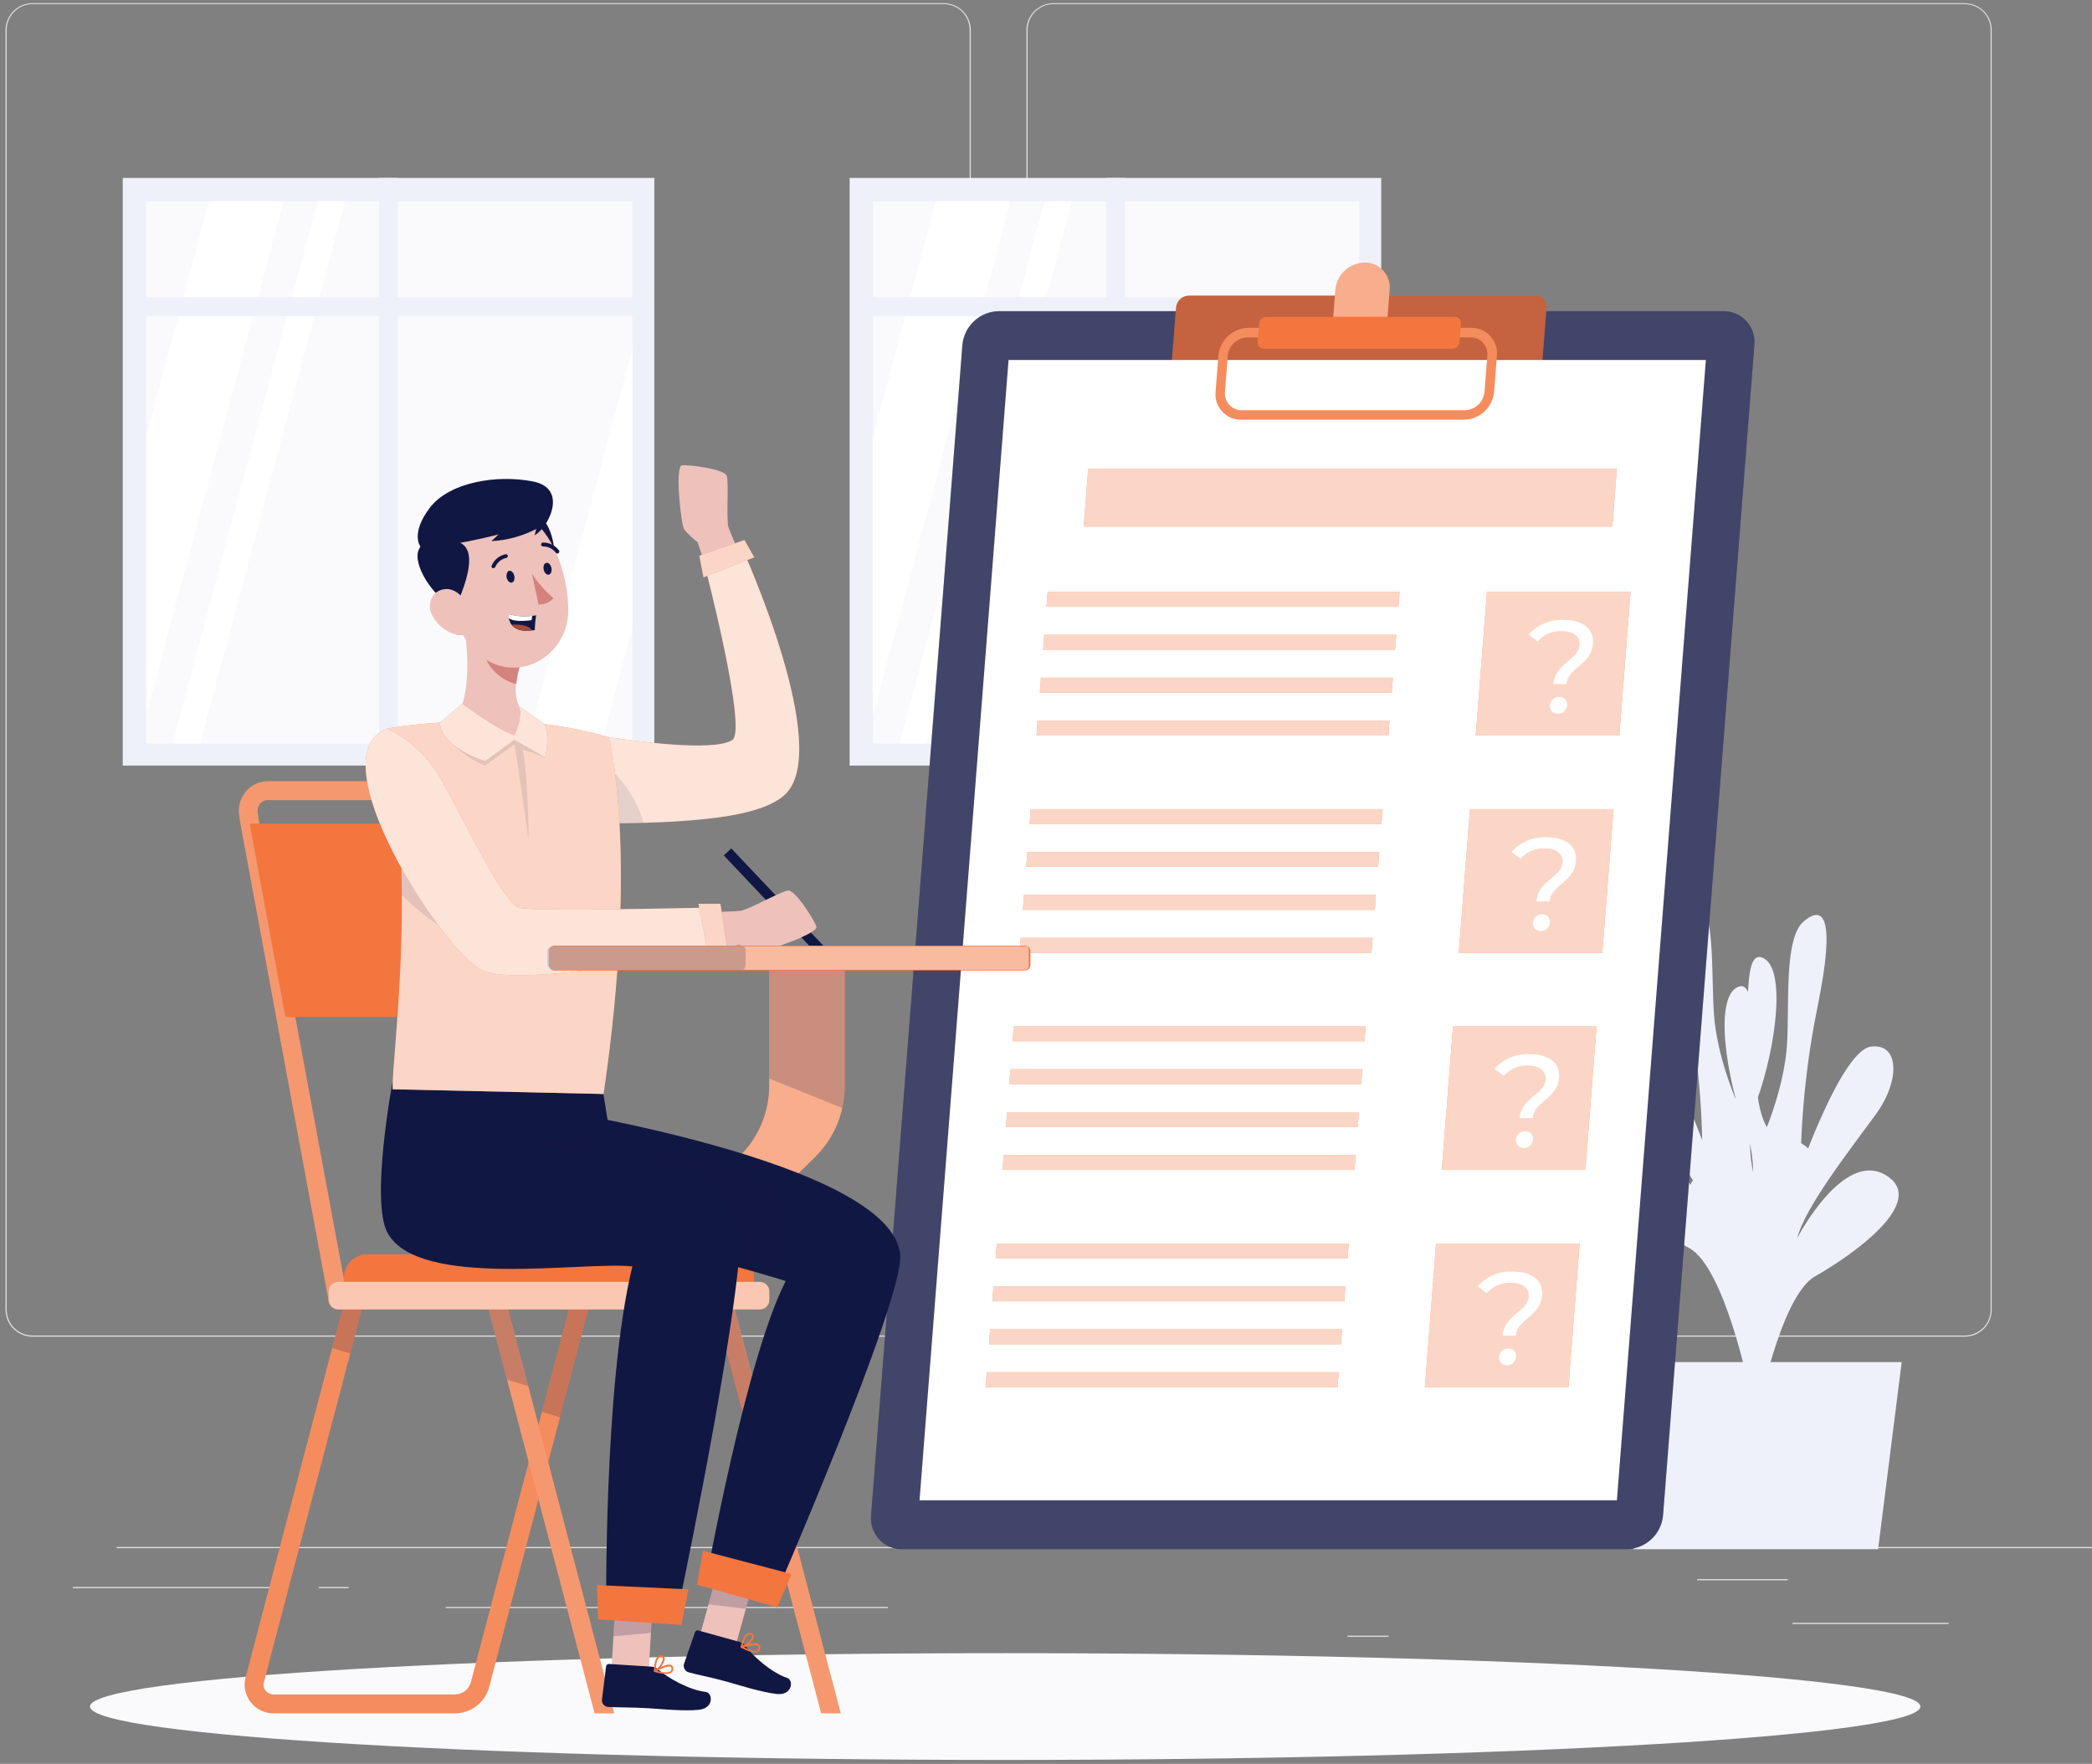
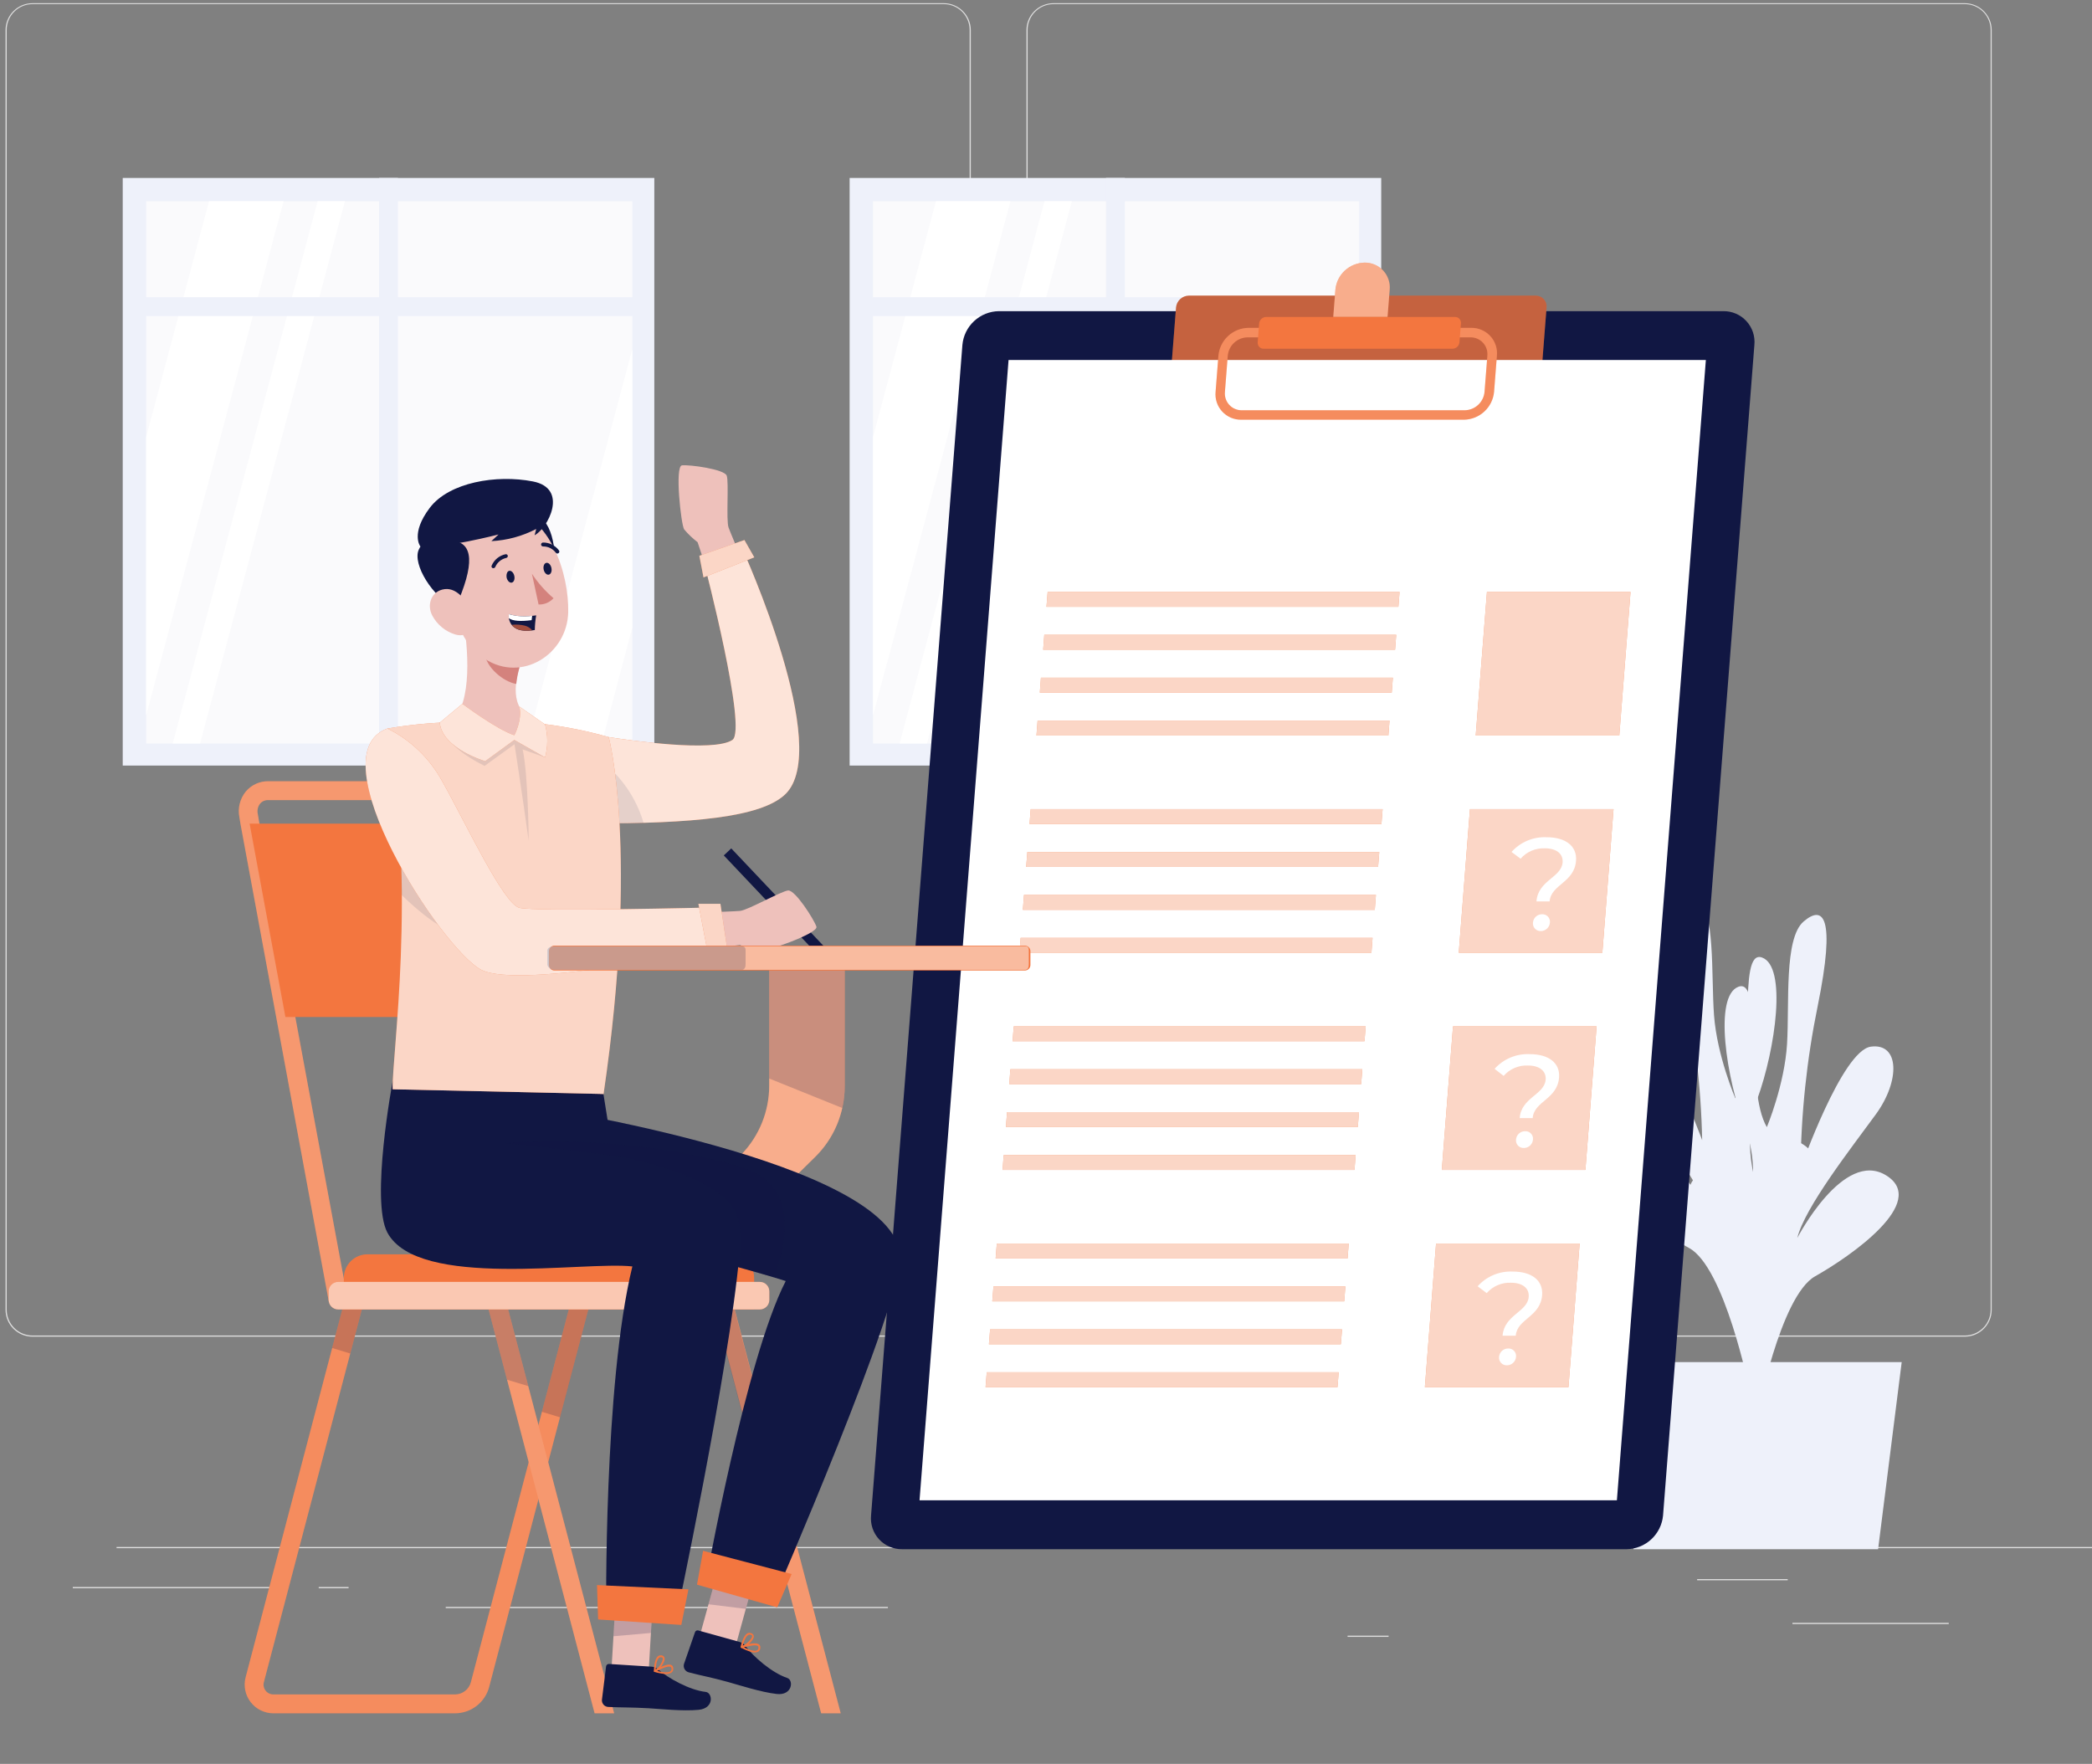
<svg xmlns="http://www.w3.org/2000/svg" width="408" height="344" viewBox="0 0 408 344" fill="none">
  <rect x="0" y="0" width="408" height="344" fill="#808080" stroke="none" />
  <g clip-path="url(#clip0)">
    <path d="M408 301.703H22.73V301.933H408V301.703Z" fill="#DFDFDF" />
    <path d="M380.064 316.499H349.575V316.729H380.064V316.499Z" fill="#DFDFDF" />
    <path d="M270.812 319H262.813V319.23H270.812V319Z" fill="#DFDFDF" />
    <path d="M348.655 307.965H330.989V308.195H348.655V307.965Z" fill="#DFDFDF" />
    <path d="M53.957 309.51H14.198V309.74H53.957V309.51Z" fill="#DFDFDF" />
    <path d="M67.986 309.51H62.159V309.74H67.986V309.51Z" fill="#DFDFDF" />
    <path d="M173.169 313.391H86.931V313.621H173.169V313.391Z" fill="#DFDFDF" />
    <path d="M184.077 260.688H6.327C4.934 260.686 3.6 260.132 2.616 259.147C1.632 258.163 1.08 256.828 1.08 255.437V5.829C1.092 4.446 1.65 3.124 2.632 2.149C3.615 1.175 4.942 0.627 6.327 0.624H184.077C185.471 0.624 186.808 1.178 187.794 2.162C188.78 3.147 189.334 4.483 189.334 5.875V255.437C189.334 256.83 188.78 258.166 187.794 259.15C186.808 260.135 185.471 260.688 184.077 260.688ZM6.327 0.808C4.995 0.811 3.719 1.341 2.779 2.282C1.838 3.224 1.31 4.499 1.31 5.829V255.437C1.31 256.768 1.838 258.043 2.779 258.985C3.719 259.926 4.995 260.456 6.327 260.458H184.077C185.41 260.456 186.687 259.926 187.629 258.985C188.571 258.044 189.101 256.768 189.104 255.437V5.829C189.101 4.498 188.571 3.223 187.629 2.282C186.687 1.341 185.41 0.811 184.077 0.808H6.327Z" fill="#DFDFDF" />
    <path d="M383.203 260.688H205.443C204.05 260.686 202.715 260.132 201.729 259.148C200.744 258.164 200.19 256.829 200.187 255.437V5.829C200.202 4.445 200.762 3.123 201.745 2.149C202.729 1.174 204.058 0.627 205.443 0.624H383.203C384.586 0.629 385.911 1.178 386.892 2.153C387.872 3.127 388.429 4.448 388.441 5.829V255.437C388.441 256.827 387.89 258.16 386.908 259.144C385.926 260.128 384.594 260.684 383.203 260.688ZM205.443 0.808C204.111 0.811 202.834 1.341 201.892 2.282C200.95 3.223 200.42 4.498 200.417 5.829V255.437C200.42 256.768 200.95 258.044 201.892 258.985C202.834 259.926 204.111 260.456 205.443 260.458H383.203C384.535 260.456 385.812 259.926 386.754 258.985C387.696 258.044 388.227 256.768 388.229 255.437V5.829C388.227 4.498 387.696 3.223 386.754 2.282C385.812 1.341 384.535 0.811 383.203 0.808H205.443Z" fill="#DFDFDF" />
    <path d="M344.696 269.894C344.696 269.894 337.626 256.1 345.709 242.434C353.791 228.769 356.129 225.587 350.974 222.791C345.819 219.996 343.463 233.698 343.463 233.698C343.463 233.698 339.118 224.272 342.708 214.386C346.298 204.501 348.544 188.453 343.628 186.734C338.713 185.014 342.708 206.772 338.436 214.193C338.436 214.193 334.874 205.917 334.285 198.008C333.695 190.1 334.616 177.437 330.75 174.19C326.883 170.944 324.398 173.197 328.2 190.679C330.482 201.095 331.746 211.708 331.974 222.368C331.974 222.368 323.579 199.434 317.945 198.771C312.311 198.109 312.32 205.531 317.144 211.968C321.968 218.405 331.265 229.955 332.793 235.877C332.793 235.877 323.588 218.626 315.303 223.923C307.018 229.219 322.52 239.639 329.433 243.4C336.347 247.161 341.134 270.786 341.134 270.786L344.696 269.894Z" fill="#EEF1FA" />
    <path d="M339.108 275.586C339.108 275.586 346.003 261.663 337.737 248.136C329.47 234.608 327.086 231.436 332.213 228.576C337.341 225.716 339.872 239.381 339.872 239.381C339.872 239.381 344.089 229.891 340.37 220.069C336.65 210.248 334.193 194.219 339.062 192.435C343.932 190.651 340.268 212.464 344.586 219.821C344.586 219.821 348.047 211.545 348.526 203.59C349.004 195.636 347.918 183.019 351.748 179.726C355.577 176.434 358.072 178.641 354.509 196.169C352.369 206.618 351.247 217.249 351.158 227.914C351.158 227.914 359.25 204.868 364.875 204.124C370.499 203.379 370.591 210.809 365.851 217.311C361.11 223.812 351.969 235.482 350.523 241.441C350.523 241.441 359.508 224.061 367.867 229.238C376.225 234.415 360.861 245.046 354.003 248.908C347.145 252.771 342.662 276.441 342.662 276.441L339.108 275.586Z" fill="#EEF1FA" />
    <path d="M370.886 265.645H313.977L318.58 302.135H366.283L370.886 265.645Z" fill="#EEF1FA" />
    <path d="M269.376 34.705H165.703V149.306H269.376V34.705Z" fill="#EEF1FA" />
    <path d="M265.086 39.248H170.269V145.002H265.086V39.248Z" fill="#FAFAFC" />
    <path d="M197.066 39.248L170.269 139.503V85.228L182.531 39.248H197.066Z" fill="white" />
    <path d="M209.043 39.248L180.782 145.002H175.452L203.713 39.248H209.043Z" fill="white" />
    <path d="M265.086 68.087V122.371L259.084 145.002H244.549L265.086 68.087Z" fill="white" />
    <path d="M219.381 34.705H215.698V149.306H219.381V34.705Z" fill="#EEF1FA" />
    <path d="M267.388 57.962H167.507V61.64H267.388V57.962Z" fill="#EEF1FA" />
    <path d="M127.61 34.705H23.937V149.306H127.61V34.705Z" fill="#EEF1FA" />
    <path d="M123.321 39.248H28.503V145.002H123.321V39.248Z" fill="#FAFAFC" />
    <path d="M55.301 39.248L28.503 139.503V85.228L40.765 39.248H55.301Z" fill="white" />
    <path d="M67.277 39.248L39.016 145.002H33.686L61.947 39.248H67.277Z" fill="white" />
    <path d="M123.321 68.087V122.371L117.319 145.002H102.783L123.321 68.087Z" fill="white" />
    <path d="M77.615 34.705H73.933V149.306H77.615V34.705Z" fill="#EEF1FA" />
    <path d="M125.622 57.962H25.741V61.64H125.622V57.962Z" fill="#EEF1FA" />
-     <path d="M196.045 343.232C294.62 343.232 374.531 338.572 374.531 332.822C374.531 327.073 294.62 322.412 196.045 322.412C97.469 322.412 17.558 327.073 17.558 332.822C17.558 338.572 97.469 343.232 196.045 343.232Z" fill="#FAFAFC" />
    <path d="M317.245 302.135H175.949C175.103 302.148 174.264 301.983 173.487 301.649C172.71 301.316 172.012 300.822 171.439 300.2C170.866 299.579 170.431 298.843 170.163 298.042C169.895 297.24 169.799 296.391 169.882 295.551L187.695 67.268C187.856 65.489 188.67 63.833 189.98 62.617C191.291 61.401 193.005 60.713 194.793 60.684H336.08C336.926 60.671 337.765 60.836 338.543 61.17C339.32 61.503 340.019 61.997 340.592 62.618C341.166 63.24 341.601 63.975 341.871 64.776C342.14 65.578 342.237 66.427 342.155 67.268L324.343 295.551C324.18 297.329 323.365 298.984 322.055 300.2C320.745 301.415 319.032 302.104 317.245 302.135Z" fill="#111743" />
-     <path opacity="0.2" d="M317.245 302.135H175.949C175.103 302.148 174.264 301.983 173.487 301.649C172.71 301.316 172.012 300.822 171.439 300.2C170.866 299.579 170.431 298.843 170.163 298.042C169.895 297.24 169.799 296.391 169.882 295.551L187.695 67.268C187.856 65.489 188.67 63.833 189.98 62.617C191.291 61.401 193.005 60.713 194.793 60.684H336.08C336.926 60.671 337.765 60.836 338.543 61.17C339.32 61.503 340.019 61.997 340.592 62.618C341.166 63.24 341.601 63.975 341.871 64.776C342.14 65.578 342.237 66.427 342.155 67.268L324.343 295.551C324.18 297.329 323.365 298.984 322.055 300.2C320.745 301.415 319.032 302.104 317.245 302.135Z" fill="white" />
    <path d="M298.107 75.609H230.446C230.15 75.614 229.856 75.557 229.584 75.441C229.312 75.325 229.068 75.153 228.867 74.936C228.666 74.718 228.513 74.461 228.419 74.181C228.325 73.901 228.291 73.604 228.319 73.31L229.36 59.967C229.416 59.343 229.701 58.763 230.16 58.337C230.619 57.911 231.219 57.669 231.845 57.658H299.506C299.802 57.654 300.095 57.713 300.367 57.83C300.639 57.947 300.883 58.12 301.083 58.338C301.283 58.556 301.434 58.814 301.527 59.095C301.62 59.375 301.653 59.672 301.623 59.967L300.583 73.273C300.535 73.9 300.255 74.487 299.797 74.919C299.339 75.351 298.736 75.597 298.107 75.609Z" fill="#F3763F" />
    <path opacity="0.2" d="M298.107 75.609H230.446C230.15 75.614 229.856 75.557 229.584 75.441C229.312 75.325 229.068 75.153 228.867 74.936C228.666 74.718 228.513 74.461 228.419 74.181C228.325 73.901 228.291 73.604 228.319 73.31L229.36 59.967C229.416 59.343 229.701 58.763 230.16 58.337C230.619 57.911 231.219 57.669 231.845 57.658H299.506C299.802 57.654 300.095 57.713 300.367 57.83C300.639 57.947 300.883 58.12 301.083 58.338C301.283 58.556 301.434 58.814 301.527 59.095C301.62 59.375 301.653 59.672 301.623 59.967L300.583 73.273C300.535 73.9 300.255 74.487 299.797 74.919C299.339 75.351 298.736 75.597 298.107 75.609Z" fill="#111743" />
    <path d="M270.61 61.806H260.023L260.438 56.509C260.567 55.08 261.22 53.75 262.272 52.774C263.324 51.798 264.7 51.245 266.136 51.221C266.816 51.21 267.49 51.343 268.115 51.61C268.741 51.878 269.302 52.274 269.764 52.773C270.225 53.272 270.576 53.863 270.793 54.507C271.01 55.15 271.089 55.833 271.024 56.509L270.61 61.806Z" fill="#F3763F" />
    <path opacity="0.4" d="M270.61 61.806H260.023L260.438 56.509C260.567 55.08 261.22 53.75 262.272 52.774C263.324 51.798 264.7 51.245 266.136 51.221C266.816 51.21 267.49 51.343 268.115 51.61C268.741 51.878 269.302 52.274 269.764 52.773C270.225 53.272 270.576 53.863 270.793 54.507C271.01 55.15 271.089 55.833 271.024 56.509L270.61 61.806Z" fill="white" />
    <path d="M315.34 292.599H179.336L196.698 70.211H332.692L315.34 292.599Z" fill="white" />
    <path d="M285.523 81.853H242.072C241.376 81.863 240.685 81.726 240.045 81.451C239.405 81.175 238.831 80.769 238.359 80.257C237.887 79.744 237.529 79.139 237.307 78.479C237.086 77.819 237.006 77.12 237.074 76.427L237.626 69.365C237.76 67.9 238.43 66.536 239.509 65.534C240.588 64.533 241.999 63.965 243.472 63.939H286.931C287.628 63.93 288.319 64.067 288.959 64.342C289.6 64.617 290.175 65.024 290.647 65.535C291.12 66.047 291.479 66.653 291.702 67.313C291.924 67.972 292.005 68.672 291.939 69.365L291.387 76.427C291.249 77.894 290.574 79.258 289.492 80.259C288.41 81.26 286.997 81.828 285.523 81.853ZM243.306 65.788C242.335 65.804 241.404 66.178 240.692 66.838C239.98 67.499 239.537 68.398 239.449 69.365L238.896 76.427C238.851 76.885 238.903 77.346 239.048 77.782C239.194 78.218 239.43 78.619 239.741 78.957C240.052 79.296 240.431 79.565 240.854 79.747C241.276 79.929 241.732 80.02 242.192 80.014H285.661C286.634 79.998 287.568 79.622 288.281 78.96C288.995 78.298 289.439 77.396 289.527 76.427L290.079 69.365C290.122 68.908 290.068 68.447 289.921 68.012C289.774 67.577 289.536 67.178 289.225 66.841C288.913 66.504 288.534 66.235 288.112 66.054C287.69 65.873 287.234 65.782 286.775 65.788H243.306Z" fill="#F3763F" />
    <g opacity="0.4">
      <path opacity="0.4" d="M285.523 81.853H242.072C241.376 81.863 240.685 81.726 240.045 81.451C239.405 81.175 238.831 80.769 238.359 80.257C237.887 79.744 237.529 79.139 237.307 78.479C237.086 77.819 237.006 77.12 237.074 76.427L237.626 69.365C237.76 67.9 238.43 66.536 239.509 65.534C240.588 64.533 241.999 63.965 243.472 63.939H286.931C287.628 63.93 288.319 64.067 288.959 64.342C289.6 64.617 290.175 65.024 290.647 65.535C291.12 66.047 291.479 66.653 291.702 67.313C291.924 67.972 292.005 68.672 291.939 69.365L291.387 76.427C291.249 77.894 290.574 79.258 289.492 80.259C288.41 81.26 286.997 81.828 285.523 81.853ZM243.306 65.788C242.335 65.804 241.404 66.178 240.692 66.838C239.98 67.499 239.537 68.398 239.449 69.365L238.896 76.427C238.851 76.885 238.903 77.346 239.048 77.782C239.194 78.218 239.43 78.619 239.741 78.957C240.052 79.296 240.431 79.565 240.854 79.747C241.276 79.929 241.732 80.02 242.192 80.014H285.661C286.634 79.998 287.568 79.622 288.281 78.96C288.995 78.298 289.439 77.396 289.527 76.427L290.079 69.365C290.122 68.908 290.068 68.447 289.921 68.012C289.774 67.577 289.536 67.178 289.225 66.841C288.913 66.504 288.534 66.235 288.112 66.054C287.69 65.873 287.234 65.782 286.775 65.788H243.306Z" fill="white" />
    </g>
    <path d="M283.277 68.013H246.454C246.292 68.016 246.131 67.985 245.981 67.922C245.832 67.859 245.697 67.764 245.587 67.645C245.476 67.526 245.392 67.385 245.34 67.231C245.288 67.078 245.27 66.915 245.285 66.753L245.571 63.075C245.604 62.733 245.763 62.416 246.016 62.184C246.269 61.951 246.599 61.82 246.942 61.815H283.764C283.927 61.812 284.087 61.843 284.237 61.906C284.386 61.969 284.52 62.064 284.629 62.183C284.739 62.302 284.822 62.444 284.873 62.597C284.924 62.751 284.941 62.914 284.924 63.075L284.639 66.753C284.607 67.094 284.451 67.411 284.199 67.644C283.948 67.876 283.619 68.008 283.277 68.013Z" fill="#F3763F" />
-     <path d="M314.456 102.7H211.353L212.228 91.463H315.33L314.456 102.7Z" fill="#F3763F" />
    <path d="M272.727 118.343H204.09L204.32 115.446H272.957L272.727 118.343Z" fill="#F3763F" />
    <path d="M272.083 126.711H203.446L203.667 123.805H272.304L272.083 126.711Z" fill="#F3763F" />
    <path d="M271.429 135.08H202.792L203.013 132.174H271.65L271.429 135.08Z" fill="#F3763F" />
    <path d="M270.775 143.439H202.139L202.36 140.542H270.996L270.775 143.439Z" fill="#F3763F" />
    <path d="M315.809 143.439H287.806L289.997 115.446H318L315.809 143.439Z" fill="#F3763F" />
-     <path d="M308.058 125.838C308.187 124.201 306.916 123.079 304.615 123.079C303.722 123.037 302.831 123.196 302.008 123.547C301.185 123.897 300.453 124.429 299.865 125.102L298.098 123.769C298.956 122.812 300.017 122.058 301.203 121.562C302.389 121.065 303.671 120.839 304.956 120.9C308.638 120.9 310.902 122.619 310.672 125.498C310.341 129.774 305.784 130.096 305.526 133.415H302.958C303.28 129.369 307.828 128.781 308.058 125.838ZM302.277 137.544C302.31 137.086 302.521 136.658 302.865 136.352C303.209 136.047 303.658 135.887 304.118 135.907C304.33 135.899 304.541 135.937 304.736 136.018C304.932 136.1 305.108 136.222 305.251 136.378C305.395 136.533 305.503 136.718 305.568 136.92C305.633 137.121 305.653 137.334 305.628 137.544C305.593 137.989 305.392 138.405 305.064 138.708C304.737 139.011 304.307 139.18 303.86 139.181C303.643 139.197 303.426 139.166 303.222 139.088C303.019 139.011 302.836 138.89 302.684 138.734C302.533 138.577 302.418 138.39 302.348 138.184C302.278 137.979 302.253 137.76 302.277 137.544Z" fill="white" />
    <path d="M269.422 160.709H200.785L201.016 157.803H269.652L269.422 160.709Z" fill="#F3763F" />
    <path d="M268.769 169.068H200.132L200.362 166.172H268.999L268.769 169.068Z" fill="#F3763F" />
    <path d="M268.124 177.437H199.487L199.708 174.54H268.345L268.124 177.437Z" fill="#F3763F" />
    <path d="M267.471 185.805H198.834L199.055 182.899H267.692L267.471 185.805Z" fill="#F3763F" />
    <path d="M312.504 185.805H284.501L286.683 157.803H314.686L312.504 185.805Z" fill="#F3763F" />
    <path d="M304.753 168.204C304.882 166.558 303.612 165.445 301.31 165.445C300.417 165.403 299.526 165.563 298.703 165.913C297.881 166.263 297.148 166.795 296.56 167.468L294.793 166.153C295.65 165.195 296.71 164.44 297.897 163.943C299.083 163.447 300.366 163.222 301.651 163.284C305.333 163.284 307.598 165.004 307.368 167.882C307.036 172.158 302.479 172.48 302.222 175.8H299.653C299.966 171.671 304.523 171.147 304.753 168.204ZM298.972 179.947C299.003 179.495 299.206 179.072 299.54 178.766C299.874 178.459 300.314 178.293 300.767 178.301C300.98 178.293 301.192 178.331 301.388 178.413C301.584 178.494 301.76 178.618 301.904 178.774C302.048 178.931 302.156 179.117 302.22 179.32C302.284 179.522 302.304 179.736 302.277 179.947C302.24 180.391 302.038 180.806 301.711 181.109C301.384 181.411 300.955 181.581 300.509 181.584C300.296 181.593 300.084 181.556 299.886 181.476C299.689 181.396 299.511 181.273 299.365 181.118C299.219 180.963 299.108 180.778 299.04 180.576C298.973 180.373 298.949 180.159 298.972 179.947Z" fill="white" />
    <path d="M266.117 203.066H197.481L197.711 200.169H266.348L266.117 203.066Z" fill="#F3763F" />
    <path d="M265.464 211.434H196.827L197.057 208.529H265.694L265.464 211.434Z" fill="#F3763F" />
    <path d="M264.81 219.803H196.183L196.404 216.897H265.04L264.81 219.803Z" fill="#F3763F" />
    <path d="M264.166 228.162H195.529L195.75 225.265H264.387L264.166 228.162Z" fill="#F3763F" />
    <path d="M309.199 228.162H281.196L283.378 200.169H311.381L309.199 228.162Z" fill="#F3763F" />
    <path d="M301.448 210.561C301.577 208.924 300.307 207.802 297.996 207.802C297.104 207.76 296.215 207.921 295.394 208.271C294.573 208.621 293.842 209.153 293.255 209.825L291.488 208.455C292.345 207.497 293.405 206.742 294.592 206.245C295.779 205.749 297.061 205.524 298.346 205.586C302.028 205.586 304.284 207.296 304.063 210.138C303.731 214.423 299.175 214.736 298.917 218.056H296.385C296.661 214.074 301.218 213.504 301.448 210.561ZM295.667 222.249C295.7 221.799 295.905 221.378 296.238 221.073C296.572 220.769 297.01 220.604 297.462 220.612C297.674 220.604 297.885 220.642 298.081 220.723C298.276 220.804 298.452 220.927 298.595 221.083C298.739 221.238 298.847 221.423 298.912 221.624C298.977 221.826 298.998 222.039 298.972 222.249C298.937 222.694 298.736 223.109 298.409 223.413C298.081 223.716 297.651 223.885 297.205 223.886C296.991 223.897 296.778 223.861 296.579 223.781C296.381 223.701 296.203 223.579 296.056 223.423C295.91 223.267 295.8 223.082 295.732 222.879C295.665 222.676 295.643 222.461 295.667 222.249Z" fill="white" />
    <path d="M262.813 245.432H194.176L194.406 242.526H263.043L262.813 245.432Z" fill="#F3763F" />
    <path d="M262.159 253.801H193.522L193.752 250.895H262.389L262.159 253.801Z" fill="#F3763F" />
    <path d="M261.505 262.16H192.869L193.099 259.263H261.736L261.505 262.16Z" fill="#F3763F" />
    <path d="M260.852 270.528H192.215L192.445 267.622H261.082L260.852 270.528Z" fill="#F3763F" />
    <path d="M305.895 270.528H277.891L280.073 242.526H308.076L305.895 270.528Z" fill="#F3763F" />
    <path d="M298.144 252.927C298.272 251.281 297.002 250.168 294.691 250.168C293.8 250.126 292.91 250.286 292.089 250.636C291.267 250.987 290.537 251.518 289.951 252.191L288.183 250.858C289.04 249.9 290.101 249.145 291.287 248.648C292.474 248.152 293.756 247.926 295.041 247.989C298.724 247.989 300.979 249.708 300.758 252.587C300.427 256.863 295.87 257.185 295.612 260.505H293.044C293.357 256.431 297.913 255.87 298.144 252.927ZM292.362 264.634C292.393 264.182 292.597 263.759 292.931 263.452C293.265 263.146 293.704 262.979 294.158 262.988C294.37 262.979 294.582 263.017 294.778 263.099C294.975 263.181 295.151 263.304 295.295 263.461C295.438 263.618 295.546 263.804 295.61 264.006C295.675 264.209 295.694 264.423 295.667 264.634C295.63 265.078 295.429 265.492 295.102 265.795C294.775 266.098 294.346 266.267 293.9 266.271C293.687 266.28 293.474 266.243 293.277 266.162C293.079 266.082 292.901 265.96 292.755 265.804C292.609 265.649 292.499 265.464 292.431 265.262C292.363 265.06 292.34 264.846 292.362 264.634Z" fill="white" />
    <path opacity="0.7" d="M314.456 102.7H211.353L212.228 91.463H315.33L314.456 102.7Z" fill="white" />
    <path opacity="0.7" d="M272.727 118.343H204.09L204.32 115.446H272.957L272.727 118.343Z" fill="white" />
    <path opacity="0.7" d="M272.083 126.711H203.446L203.667 123.805H272.304L272.083 126.711Z" fill="white" />
    <path opacity="0.7" d="M271.429 135.08H202.792L203.013 132.174H271.65L271.429 135.08Z" fill="white" />
    <path opacity="0.7" d="M270.775 143.439H202.139L202.36 140.542H270.996L270.775 143.439Z" fill="white" />
    <path opacity="0.7" d="M315.809 143.439H287.806L289.997 115.446H318L315.809 143.439Z" fill="white" />
    <path opacity="0.7" d="M269.422 160.709H200.785L201.016 157.803H269.652L269.422 160.709Z" fill="white" />
    <path opacity="0.7" d="M268.769 169.068H200.132L200.362 166.172H268.999L268.769 169.068Z" fill="white" />
    <path opacity="0.7" d="M268.124 177.437H199.487L199.708 174.54H268.345L268.124 177.437Z" fill="white" />
    <path opacity="0.7" d="M267.471 185.805H198.834L199.055 182.899H267.692L267.471 185.805Z" fill="white" />
    <path opacity="0.7" d="M312.504 185.805H284.501L286.683 157.803H314.686L312.504 185.805Z" fill="white" />
    <path opacity="0.7" d="M266.117 203.066H197.481L197.711 200.169H266.348L266.117 203.066Z" fill="white" />
    <path opacity="0.7" d="M265.464 211.434H196.827L197.057 208.529H265.694L265.464 211.434Z" fill="white" />
    <path opacity="0.7" d="M264.81 219.803H196.183L196.404 216.897H265.04L264.81 219.803Z" fill="white" />
    <path opacity="0.7" d="M264.166 228.162H195.529L195.75 225.265H264.387L264.166 228.162Z" fill="white" />
    <path opacity="0.7" d="M309.199 228.162H281.196L283.378 200.169H311.381L309.199 228.162Z" fill="white" />
    <path opacity="0.7" d="M262.813 245.432H194.176L194.406 242.526H263.043L262.813 245.432Z" fill="white" />
    <path opacity="0.7" d="M262.159 253.801H193.522L193.752 250.895H262.389L262.159 253.801Z" fill="white" />
    <path opacity="0.7" d="M261.505 262.16H192.869L193.099 259.263H261.736L261.505 262.16Z" fill="white" />
    <path opacity="0.7" d="M260.852 270.528H192.215L192.445 267.622H261.082L260.852 270.528Z" fill="white" />
    <path opacity="0.7" d="M305.895 270.528H277.891L280.073 242.526H308.076L305.895 270.528Z" fill="white" />
    <path d="M150.017 186.384V211.71C150.023 216.704 148.093 221.506 144.631 225.109L120.973 249.837H134.367L158.946 225.67C160.779 223.869 162.236 221.722 163.232 219.354C164.227 216.986 164.742 214.444 164.746 211.876V186.384H150.017Z" fill="#F3763F" />
    <path opacity="0.4" d="M164.746 186.384V211.848C164.749 213.275 164.589 214.697 164.267 216.088C163.461 219.73 161.612 223.059 158.946 225.67L134.367 249.837H120.973L144.631 225.109C148.093 221.506 150.023 216.704 150.017 211.71V186.384H164.746Z" fill="white" />
    <path opacity="0.2" d="M164.746 186.384V211.848C164.749 213.275 164.589 214.697 164.267 216.088L150.017 210.34V186.384H164.746Z" fill="#111743" />
    <path d="M111.666 252.596L91.838 328.059C91.66 328.746 91.259 329.354 90.697 329.789C90.136 330.223 89.445 330.459 88.735 330.459H53.303C53.011 330.458 52.723 330.39 52.462 330.261C52.2 330.132 51.971 329.945 51.793 329.714C51.614 329.484 51.492 329.215 51.434 328.93C51.377 328.644 51.386 328.349 51.462 328.068L71.3 252.596H67.489L47.899 327.13C47.685 327.956 47.662 328.82 47.833 329.656C48.003 330.492 48.363 331.278 48.885 331.955C49.406 332.631 50.075 333.179 50.841 333.557C51.606 333.935 52.449 334.134 53.303 334.137H88.735C90.259 334.136 91.739 333.631 92.944 332.701C94.15 331.771 95.014 330.469 95.4 328.997L115.468 252.596H111.666Z" fill="#F3763F" />
    <g opacity="0.4">
      <path opacity="0.4" d="M111.666 252.596L91.838 328.059C91.66 328.746 91.259 329.354 90.697 329.789C90.136 330.223 89.445 330.459 88.735 330.459H53.303C53.011 330.458 52.723 330.39 52.462 330.261C52.2 330.132 51.971 329.945 51.793 329.714C51.614 329.484 51.492 329.215 51.434 328.93C51.377 328.644 51.386 328.349 51.462 328.068L71.3 252.596H67.489L47.899 327.13C47.685 327.956 47.662 328.82 47.833 329.656C48.003 330.492 48.363 331.278 48.885 331.955C49.406 332.631 50.075 333.179 50.841 333.557C51.606 333.935 52.449 334.134 53.303 334.137H88.735C90.259 334.136 91.739 333.631 92.944 332.701C94.15 331.771 95.014 330.469 95.4 328.997L115.468 252.596H111.666Z" fill="white" />
    </g>
    <path d="M119.776 334.137L98.097 251.557L94.535 252.486L115.965 334.137H119.776Z" fill="#F3763F" />
    <path d="M163.963 334.137L142.284 251.557L138.721 252.486L160.152 334.137H163.963Z" fill="#F3763F" />
    <g opacity="0.5">
      <path opacity="0.5" d="M119.776 334.137L98.097 251.557L94.535 252.486L115.965 334.137H119.776Z" fill="white" />
    </g>
    <g opacity="0.5">
      <path opacity="0.5" d="M163.963 334.137L142.284 251.557L138.721 252.486L160.152 334.137H163.963Z" fill="white" />
    </g>
    <path opacity="0.2" d="M67.489 252.596H71.3L68.308 263.971L64.782 262.895L67.489 252.596Z" fill="#111743" />
    <path opacity="0.2" d="M98.097 251.557L103.022 270.326L98.889 269.075L94.535 252.486L98.097 251.557Z" fill="#111743" />
    <path opacity="0.2" d="M111.666 252.596H115.468L109.227 276.414L105.692 275.338L111.666 252.596Z" fill="#111743" />
    <path opacity="0.2" d="M150.983 284.92L146.832 283.651L138.721 252.715L142.284 251.704L150.983 284.92Z" fill="#111743" />
    <path d="M64.129 253.856L46.914 160.764L46.684 159.357C46.514 158.488 46.537 157.591 46.752 156.732C46.967 155.872 47.368 155.07 47.927 154.382C48.467 153.736 49.145 153.219 49.911 152.869C50.677 152.519 51.512 152.345 52.355 152.359H89.619C91.388 152.446 93.077 153.119 94.42 154.271C95.764 155.423 96.685 156.99 97.039 158.723L97.315 160.295L114.52 253.175L110.893 253.837L93.633 160.682L93.412 159.376C93.22 158.487 92.748 157.683 92.066 157.083C91.383 156.482 90.525 156.115 89.619 156.038H52.318C52.016 156.026 51.714 156.083 51.437 156.204C51.16 156.325 50.913 156.507 50.716 156.736C50.501 157.017 50.35 157.341 50.274 157.685C50.198 158.03 50.198 158.387 50.274 158.732L50.532 160.277L67.756 253.157L64.129 253.856Z" fill="#F3763F" />
    <g opacity="0.5">
      <path opacity="0.5" d="M64.129 253.856L46.914 160.764L46.684 159.357C46.514 158.488 46.537 157.591 46.752 156.732C46.967 155.872 47.368 155.07 47.927 154.382C48.467 153.736 49.145 153.219 49.911 152.869C50.677 152.519 51.512 152.345 52.355 152.359H89.619C91.388 152.446 93.077 153.119 94.42 154.271C95.764 155.423 96.685 156.99 97.039 158.723L97.315 160.295L114.52 253.175L110.893 253.837L93.633 160.682L93.412 159.376C93.22 158.487 92.748 157.683 92.066 157.083C91.383 156.482 90.525 156.115 89.619 156.038H52.318C52.016 156.026 51.714 156.083 51.437 156.204C51.16 156.325 50.913 156.507 50.716 156.736C50.501 157.017 50.35 157.341 50.274 157.685C50.198 158.03 50.198 158.387 50.274 158.732L50.532 160.277L67.756 253.157L64.129 253.856Z" fill="white" />
    </g>
    <path d="M71.659 244.623H142.477C143.698 244.623 144.869 245.107 145.732 245.97C146.595 246.832 147.08 248.001 147.08 249.221V255.355H67.056V249.203C67.061 247.986 67.548 246.821 68.411 245.963C69.273 245.105 70.441 244.623 71.659 244.623Z" fill="#F3763F" />
    <path d="M148.185 250.003H65.951C64.93 250.003 64.101 250.83 64.101 251.851V253.525C64.101 254.546 64.93 255.373 65.951 255.373H148.185C149.207 255.373 150.035 254.546 150.035 253.525V251.851C150.035 250.83 149.207 250.003 148.185 250.003Z" fill="#F3763F" />
    <path opacity="0.6" d="M148.185 250.003H65.951C64.93 250.003 64.101 250.83 64.101 251.851V253.525C64.101 254.546 64.93 255.373 65.951 255.373H148.185C149.207 255.373 150.035 254.546 150.035 253.525V251.851C150.035 250.83 149.207 250.003 148.185 250.003Z" fill="white" />
    <path d="M102.452 198.339H55.66L48.682 160.635H95.465L102.387 197.99L102.452 198.339Z" fill="#F3763F" />
    <path d="M148.479 117.993C148.479 117.993 142.597 104.347 142.091 102.884C141.584 101.422 142.183 94.038 141.732 92.769C141.281 91.5 134.45 90.589 133.005 90.755C131.56 90.92 132.83 102.342 133.428 103.243C134.209 104.17 135.088 105.009 136.052 105.744L141.253 121.378L148.479 117.993Z" fill="#EEC1BB" />
    <path d="M118.718 143.752C122.731 144.386 139.163 146.759 142.836 144.313C145.801 142.335 137.451 110.287 137.451 110.287L144.88 107.262C144.88 107.262 162.527 146.087 153.101 154.952C148.314 159.458 134.855 160.599 115.496 160.599L118.718 143.752Z" fill="#F3763F" />
    <path opacity="0.8" d="M118.718 143.752C122.731 144.386 139.163 146.759 142.836 144.313C145.801 142.335 137.451 110.287 137.451 110.287L144.88 107.262C144.88 107.262 162.527 146.087 153.101 154.952C148.314 159.458 134.855 160.599 115.496 160.599L118.718 143.752Z" fill="white" />
    <path opacity="0.1" d="M125.521 160.507C122.667 160.59 119.62 160.626 116.416 160.626L119.178 150.06C122.17 152.928 124.357 156.53 125.521 160.507Z" fill="#111743" />
    <path d="M141.888 166.144L161.367 186.725" stroke="#111743" stroke-width="2" stroke-miterlimit="10" />
    <path d="M127.923 178.264C127.923 178.264 142.79 177.805 144.337 177.648C145.883 177.492 152.318 173.813 153.699 173.666C155.08 173.519 158.762 179.331 159.222 180.71C159.683 182.09 148.792 185.768 147.715 185.621C146.545 185.302 145.412 184.858 144.337 184.297L127.923 186.228V178.264Z" fill="#EEC1BB" />
    <path d="M119.178 326.927L126.515 325.925L127.528 308.508L120.209 309.519L119.178 326.927Z" fill="#EEC1BB" />
    <path d="M127.067 325.042L118.782 324.518C118.644 324.508 118.507 324.55 118.399 324.637C118.291 324.725 118.221 324.85 118.202 324.987L117.392 331.516C117.369 331.859 117.484 332.197 117.71 332.455C117.936 332.714 118.255 332.872 118.598 332.896C121.489 333.034 122.879 332.951 126.524 333.153C128.77 333.282 133.18 333.76 136.264 333.457C139.347 333.153 138.97 330.119 137.644 329.971C134.478 329.613 130.28 327.295 128.31 325.53C127.961 325.234 127.524 325.063 127.067 325.042Z" fill="#111743" />
    <path d="M129.608 326.458C128.946 326.399 128.291 326.27 127.656 326.072C127.624 326.064 127.595 326.047 127.572 326.022C127.549 325.998 127.534 325.967 127.528 325.934C127.526 325.901 127.532 325.867 127.547 325.836C127.561 325.806 127.583 325.779 127.61 325.76C127.859 325.612 130.041 324.316 130.924 324.72C131.023 324.769 131.108 324.841 131.171 324.931C131.234 325.021 131.272 325.126 131.283 325.235C131.328 325.398 131.326 325.57 131.279 325.733C131.232 325.895 131.141 326.041 131.016 326.155C130.601 326.429 130.099 326.537 129.608 326.458ZM130.777 325.07C130.308 324.849 129.037 325.392 128.144 325.879C129.451 326.219 130.418 326.238 130.795 325.925C130.871 325.846 130.925 325.748 130.953 325.642C130.98 325.536 130.98 325.424 130.952 325.318C130.948 325.265 130.93 325.214 130.899 325.17C130.868 325.126 130.826 325.091 130.777 325.07Z" fill="#F3763F" />
    <path d="M127.693 326.072C127.669 326.081 127.643 326.081 127.62 326.072C127.573 326.039 127.54 325.99 127.528 325.934C127.528 325.87 127.528 323.709 128.282 323.038C128.386 322.952 128.508 322.891 128.638 322.857C128.769 322.824 128.905 322.82 129.037 322.845C129.183 322.857 129.32 322.919 129.427 323.019C129.534 323.119 129.604 323.252 129.626 323.396C129.746 324.215 128.549 325.686 127.785 326.072C127.771 326.079 127.755 326.082 127.739 326.082C127.723 326.082 127.708 326.079 127.693 326.072ZM128.89 323.203C128.821 323.198 128.751 323.208 128.686 323.232C128.621 323.255 128.562 323.293 128.513 323.341C128.034 323.737 127.914 324.95 127.887 325.64C128.601 325.118 129.099 324.352 129.286 323.488C129.286 323.387 129.221 323.258 128.973 323.212L128.89 323.203Z" fill="#F3763F" />
    <path opacity="0.2" d="M120.209 309.519L127.527 308.517L126.948 318.467L119.638 319.111L120.209 309.519Z" fill="#111743" />
    <path d="M119.473 224.557L117.687 213.356L76.575 210.901C76.575 210.901 72.202 234.204 75.562 240.411C81.555 251.492 113.876 245.929 123.33 246.986C117.678 270.078 118.23 315.203 118.23 315.203L131.734 316.233C131.734 316.233 142.128 267.613 144.226 244.503C145.644 228.916 132.71 229.302 119.473 224.557Z" fill="#111743" />
    <path d="M116.647 315.837L132.876 316.904L134.266 309.961L116.435 309.133L116.647 315.837Z" fill="#F3763F" />
    <path d="M136.098 320.426L143.481 320.968L148.102 304.149L140.728 303.615L136.098 320.426Z" fill="#EEC1BB" />
    <path d="M144.208 320.214L136.208 317.989C136.077 317.945 135.933 317.955 135.808 318.018C135.684 318.08 135.59 318.188 135.546 318.32L133.391 324.536C133.345 324.702 133.333 324.876 133.354 325.047C133.376 325.218 133.431 325.383 133.516 325.532C133.602 325.682 133.716 325.813 133.853 325.919C133.989 326.024 134.145 326.101 134.312 326.146C137.074 326.872 138.482 327.065 142.008 328.04C144.171 328.638 148.387 330.017 151.471 330.367C154.555 330.716 154.813 327.663 153.542 327.249C150.523 326.238 146.914 323.093 145.34 320.959C145.058 320.59 144.659 320.327 144.208 320.214Z" fill="#111743" />
    <path d="M146.399 322.136C145.757 321.944 145.139 321.679 144.558 321.346C144.527 321.333 144.501 321.312 144.485 321.283C144.468 321.255 144.461 321.222 144.466 321.189C144.468 321.156 144.48 321.123 144.499 321.096C144.518 321.068 144.545 321.046 144.576 321.033C144.843 320.941 147.255 320.113 148.028 320.711C148.118 320.777 148.188 320.865 148.234 320.967C148.279 321.068 148.297 321.18 148.286 321.29C148.298 321.464 148.26 321.637 148.177 321.79C148.094 321.944 147.969 322.07 147.817 322.155C147.358 322.325 146.853 322.319 146.399 322.136ZM147.826 321.014C147.412 320.702 146.058 321.014 145.064 321.263C146.27 321.87 147.218 322.09 147.642 321.86C147.734 321.8 147.809 321.716 147.859 321.618C147.909 321.519 147.932 321.41 147.927 321.3C147.937 321.246 147.93 321.19 147.909 321.139C147.888 321.089 147.853 321.045 147.807 321.014H147.826Z" fill="#F3763F" />
    <path d="M144.604 321.364H144.493C144.472 321.344 144.456 321.32 144.446 321.293C144.436 321.265 144.434 321.236 144.438 321.207C144.438 321.143 144.871 319.028 145.773 318.531C145.894 318.475 146.026 318.446 146.16 318.446C146.293 318.446 146.425 318.475 146.546 318.531C146.688 318.576 146.81 318.666 146.895 318.787C146.98 318.909 147.023 319.055 147.016 319.203C146.951 320.021 145.478 321.217 144.65 321.437C144.626 321.419 144.61 321.393 144.604 321.364ZM146.334 318.807C146.268 318.789 146.199 318.784 146.131 318.793C146.063 318.803 145.997 318.826 145.939 318.862C145.386 319.157 145.018 320.315 144.843 320.987C145.598 320.637 146.592 319.708 146.684 319.147C146.684 319.046 146.684 318.918 146.436 318.826L146.334 318.807Z" fill="#F3763F" />
    <path opacity="0.2" d="M140.728 303.615L148.102 304.158L145.46 313.768L138.169 312.876L140.728 303.615Z" fill="#111743" />
    <path d="M150.606 312.582L137.608 308.765C137.608 308.765 145.414 265.011 153.239 249.837C152.65 249.644 151.867 249.396 150.9 249.111C149.161 248.586 146.85 247.933 144.134 247.179C125.245 241.947 86.959 232.135 86.959 232.135L104.449 215.83C104.449 215.83 174.117 226.442 175.562 244.779C176.253 253.598 150.606 312.582 150.606 312.582Z" fill="#111743" />
    <path d="M135.932 309.05L151.582 313.474L154.389 306.972L137.12 302.448L135.932 309.05Z" fill="#F3763F" />
    <path opacity="0.2" d="M150.937 249.111C149.197 248.586 146.887 247.933 144.171 247.179C144.714 242.729 144.724 237.625 142.579 235.022C138.316 229.836 127.353 226.792 121.111 225.688C115.892 224.769 98.355 222.929 98.355 222.929C98.355 222.929 121.111 220.75 144.383 227.527C155.835 230.893 153.598 242.122 150.937 249.111Z" fill="#111743" />
    <path d="M118.718 143.752C118.718 143.752 124.683 165.822 117.714 213.356C104.725 213.081 82.899 212.575 76.575 212.437C76.418 205.816 81.306 173.372 75.59 142.078C79.706 141.369 83.869 140.957 88.045 140.846C94.157 140.628 100.276 140.76 106.373 141.241C110.547 141.759 114.674 142.599 118.718 143.752Z" fill="#F3763F" />
    <path opacity="0.7" d="M118.718 143.752C118.718 143.752 124.683 165.822 117.714 213.356C104.725 213.081 82.899 212.575 76.575 212.437C76.418 205.816 81.306 173.372 75.59 142.078C79.706 141.369 83.869 140.957 88.045 140.846C94.157 140.628 100.276 140.76 106.373 141.241C110.547 141.759 114.674 142.599 118.718 143.752Z" fill="white" />
    <path opacity="0.1" d="M90.024 182.403C86.342 181.593 81.951 178.053 78.333 174.558C78.333 168.342 78.029 161.73 77.357 154.989C82.475 162.557 96.339 183.791 90.024 182.403Z" fill="#111743" />
    <path d="M75.562 142.078C61.487 147.145 86.195 185.217 93.863 189.143C101.531 193.07 140.507 184.849 140.507 184.849L138.97 176.977C138.97 176.977 104.486 177.85 101.31 177.05C98.134 176.25 90.585 160.019 86.24 152.359C83.825 147.916 80.096 144.325 75.562 142.078Z" fill="#F3763F" />
    <path opacity="0.8" d="M75.562 142.078C61.487 147.145 86.195 185.217 93.863 189.143C101.531 193.07 140.507 184.849 140.507 184.849L138.97 176.977C138.97 176.977 104.486 177.85 101.31 177.05C98.134 176.25 90.585 160.019 86.24 152.359C83.825 147.916 80.096 144.325 75.562 142.078Z" fill="white" />
    <path d="M136.208 176.269L138.206 186.725L141.888 185.465L140.507 176.269H136.208Z" fill="#F3763F" />
    <path opacity="0.7" d="M136.208 176.269L138.206 186.725L141.888 185.465L140.507 176.269H136.208Z" fill="white" />
    <path d="M137.203 112.614L147.108 108.696L145.184 105.321L136.392 108.393L137.203 112.614Z" fill="#F3763F" />
    <path opacity="0.7" d="M137.203 112.614L147.108 108.696L145.184 105.321L136.392 108.393L137.203 112.614Z" fill="white" />
    <path opacity="0.1" d="M85.799 140.938C85.799 140.938 86.066 145.232 94.507 149.37L100.343 145.149C100.343 145.149 102.01 155.927 103.105 163.974C103.105 163.974 103.031 151.099 101.927 146.152L106.392 147.733C106.392 147.733 102.59 141.213 96.118 139.715C89.647 138.216 85.799 140.938 85.799 140.938Z" fill="#111743" />
    <path d="M90.273 120.32C91.304 126.233 92.224 137.048 88.017 140.892L100.307 144.313L106.309 141.287C99.763 139.577 100.04 134.703 101.282 130.151L90.273 120.32Z" fill="#EEC1BB" />
    <path d="M94.783 124.33L101.319 130.151C101.017 131.21 100.804 132.293 100.684 133.388C98.18 132.974 94.793 130.141 94.581 127.511C94.45 126.447 94.519 125.368 94.783 124.33Z" fill="#D4827D" />
    <path d="M98.99 103.887C96.311 106.793 98.622 110.112 107.174 114.149C109.208 109.671 107.966 102.195 105.204 100.889C102.442 99.583 101.328 101.367 98.99 103.887Z" fill="#111743" />
    <path d="M86.682 113.028C88.855 120.725 89.739 125.332 94.544 128.486C101.78 133.222 110.644 127.566 110.819 119.373C110.967 112.016 107.395 100.659 99.082 99.215C97.253 98.889 95.37 99.034 93.613 99.638C91.855 100.241 90.281 101.283 89.039 102.665C87.797 104.046 86.929 105.721 86.517 107.531C86.104 109.342 86.161 111.227 86.682 113.009V113.028Z" fill="#EEC1BB" />
    <path d="M98.806 112.641C98.944 113.276 99.395 113.717 99.809 113.625C100.224 113.533 100.445 112.954 100.307 112.32C100.169 111.685 99.727 111.244 99.312 111.326C98.898 111.409 98.714 112.007 98.806 112.641Z" fill="#111743" />
    <path d="M106.033 111.087C106.171 111.722 106.622 112.163 107.036 112.071C107.45 111.979 107.68 111.4 107.542 110.756C107.404 110.112 106.953 109.68 106.539 109.772C106.125 109.864 105.894 110.453 106.033 111.087Z" fill="#111743" />
    <path d="M103.74 111.896C104.916 113.676 106.335 115.282 107.956 116.669C107.588 117.073 107.137 117.392 106.633 117.603C106.129 117.814 105.584 117.913 105.038 117.892L103.74 111.896Z" fill="#D4827D" />
    <path d="M96.339 110.793C96.271 110.818 96.196 110.823 96.125 110.805C96.055 110.787 95.991 110.748 95.943 110.693C95.895 110.638 95.865 110.57 95.857 110.497C95.849 110.425 95.863 110.351 95.897 110.287C96.138 109.73 96.51 109.24 96.981 108.857C97.452 108.475 98.009 108.211 98.604 108.089C98.7 108.073 98.799 108.094 98.879 108.149C98.96 108.204 99.016 108.288 99.036 108.384C99.047 108.483 99.02 108.583 98.96 108.663C98.9 108.743 98.813 108.798 98.714 108.816C98.247 108.919 97.811 109.133 97.443 109.438C97.075 109.744 96.784 110.132 96.597 110.572C96.575 110.627 96.54 110.676 96.495 110.714C96.45 110.752 96.397 110.78 96.339 110.793Z" fill="#111743" />
    <path d="M108.794 107.942C108.723 107.96 108.649 107.957 108.58 107.932C108.511 107.908 108.451 107.863 108.408 107.804C108.122 107.42 107.75 107.108 107.321 106.894C106.893 106.68 106.42 106.57 105.94 106.572C105.839 106.58 105.739 106.547 105.662 106.482C105.584 106.417 105.536 106.323 105.526 106.223C105.521 106.123 105.553 106.026 105.616 105.949C105.679 105.873 105.768 105.822 105.867 105.809C106.474 105.795 107.076 105.926 107.622 106.192C108.168 106.457 108.642 106.849 109.006 107.335C109.037 107.374 109.06 107.419 109.074 107.467C109.087 107.515 109.091 107.566 109.085 107.615C109.079 107.665 109.064 107.713 109.039 107.756C109.014 107.8 108.981 107.838 108.941 107.869C108.9 107.905 108.849 107.931 108.794 107.942Z" fill="#111743" />
    <path d="M88.339 105.459C92.261 105.919 92.666 109.947 88.8 118.564C84.335 116.485 80.404 109.993 81.665 107.216C82.927 104.438 84.869 105.045 88.339 105.459Z" fill="#111743" />
    <path d="M84.317 120.072C84.788 120.95 85.428 121.727 86.201 122.358C86.973 122.99 87.863 123.462 88.818 123.75C91.377 124.495 92.684 122.214 92.003 119.787C91.386 117.598 89.306 114.572 86.728 114.894C84.151 115.216 83.157 117.892 84.317 120.072Z" fill="#EEC1BB" />
    <path d="M81.969 106.554C81.969 106.554 80.027 104.052 83.81 99.05C87.594 94.047 96.836 92.511 103.924 93.891C111.013 95.27 106.797 103.087 104.265 104.383L104.578 103.16C101.868 104.572 98.885 105.382 95.833 105.533L97.232 104.236C97.232 104.236 86.112 107.115 81.969 106.554Z" fill="#111743" />
    <path d="M104.569 120.007C104.408 120.953 104.319 121.909 104.302 122.867L103.805 122.941C101.522 123.244 100.371 122.628 99.782 121.865C99.502 121.481 99.316 121.037 99.239 120.568C99.201 120.303 99.201 120.034 99.239 119.768C100.731 120.209 102.301 120.322 103.842 120.099C104.265 120.063 104.569 120.007 104.569 120.007Z" fill="#111743" />
    <path d="M103.786 120.099L103.685 120.945C101.549 121.221 100.003 121.129 99.239 120.568C99.201 120.303 99.201 120.034 99.239 119.768C100.714 120.201 102.264 120.314 103.786 120.099Z" fill="white" />
    <path d="M103.805 122.932C101.522 123.235 100.371 122.619 99.782 121.856C100.647 121.758 101.523 121.814 102.369 122.021C102.931 122.166 103.434 122.485 103.805 122.932Z" fill="#A24E3F" />
    <path d="M90.18 137.259C90.18 137.259 96.827 142.243 100.307 143.393C100.307 143.393 101.945 140.321 101.273 137.783L106.309 141.287C106.875 143.396 106.875 145.616 106.309 147.724L100.307 144.313L94.636 148.451C94.636 148.451 86.25 146.023 85.762 140.938L90.18 137.259Z" fill="#F3763F" />
    <path opacity="0.8" d="M90.18 137.259C90.18 137.259 96.827 142.243 100.307 143.393C100.307 143.393 101.945 140.321 101.273 137.783L106.309 141.287C106.875 143.396 106.875 145.616 106.309 147.724L100.307 144.313L94.636 148.451C94.636 148.451 86.25 146.023 85.762 140.938L90.18 137.259Z" fill="white" />
    <path d="M199.883 184.426H108.131C107.537 184.426 107.054 184.907 107.054 185.502V188.196C107.054 188.79 107.537 189.272 108.131 189.272H199.883C200.478 189.272 200.96 188.79 200.96 188.196V185.502C200.96 184.907 200.478 184.426 199.883 184.426Z" fill="#F3763F" />
    <path opacity="0.5" d="M200.647 185.373V188.067C200.647 188.665 200.482 189.143 199.893 189.143H108.131C107.533 189.143 106.751 188.665 106.751 188.067V185.373C106.751 184.784 107.533 184.545 108.131 184.545H199.893C200.482 184.545 200.647 184.784 200.647 185.373Z" fill="white" />
    <path opacity="0.2" d="M145.414 185.373V188.067C145.414 188.665 145.211 189.143 144.622 189.143H108.131C107.533 189.143 106.751 188.665 106.751 188.067V185.373C106.751 184.784 107.533 184.545 108.131 184.545H144.622C145.211 184.545 145.414 184.784 145.414 185.373Z" fill="#111743" />
  </g>
  <defs>
    <clipPath id="clip0">
      <rect width="408" height="344" fill="white" />
    </clipPath>
  </defs>
</svg>